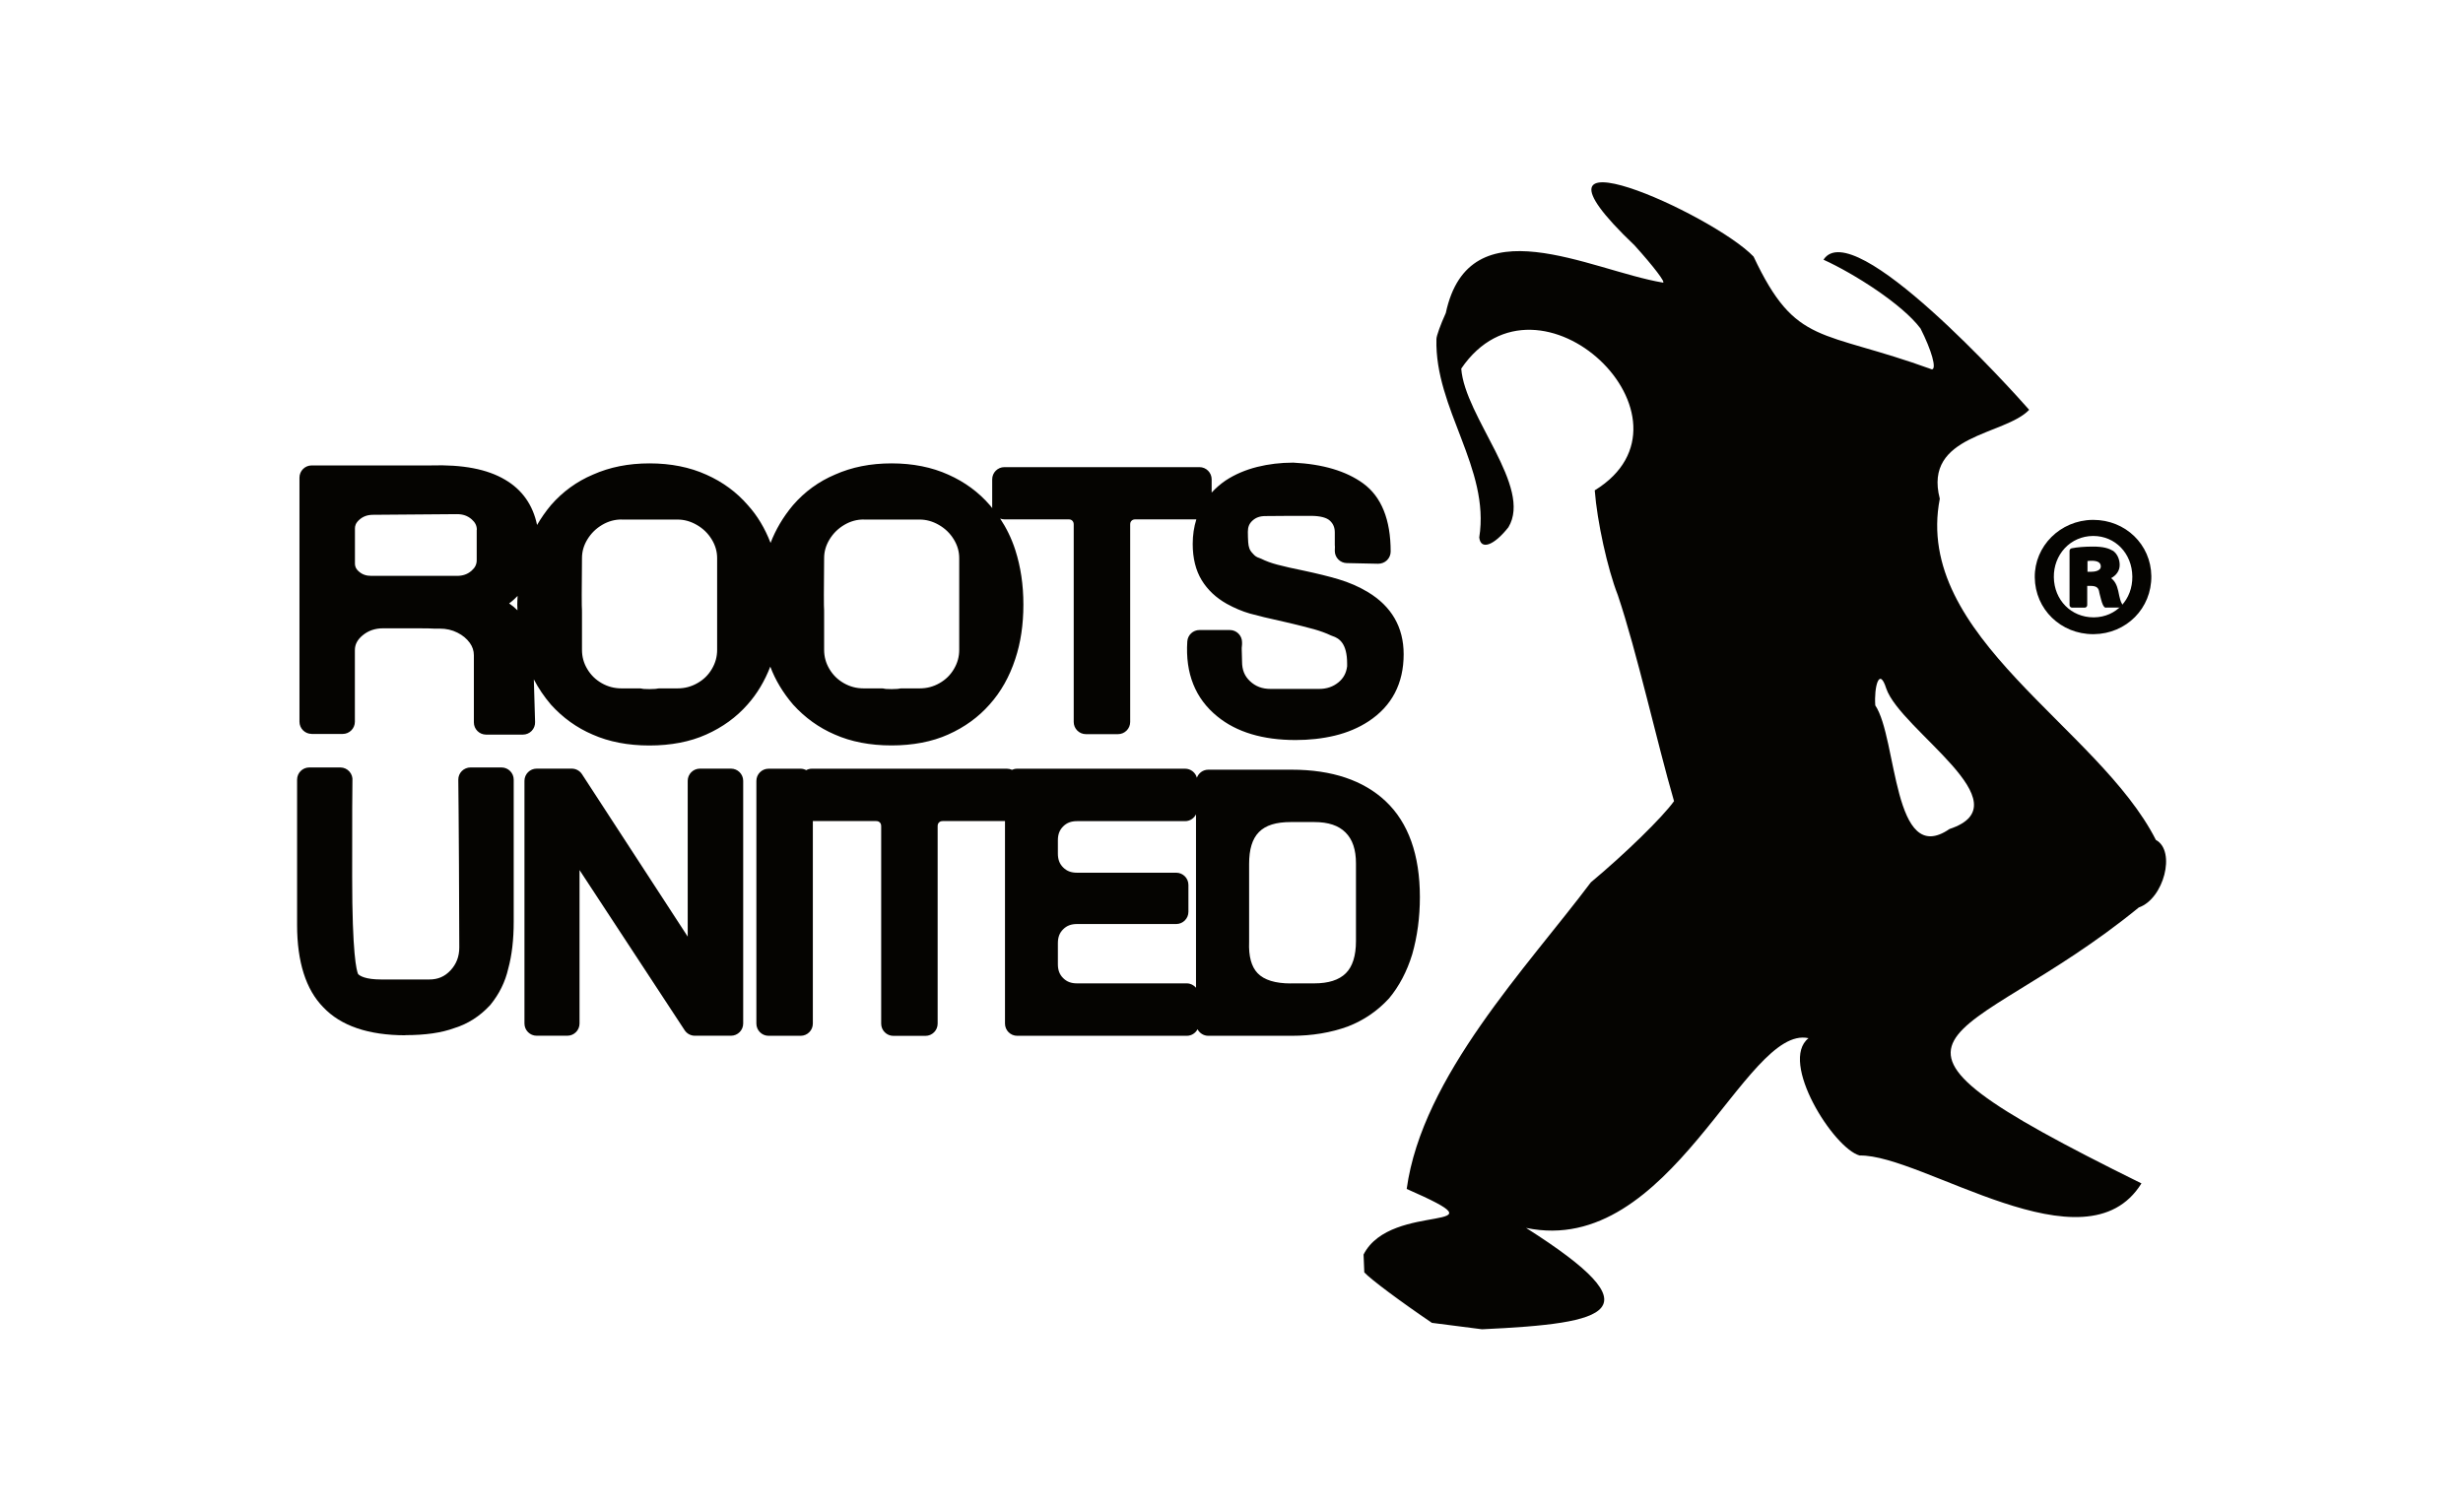
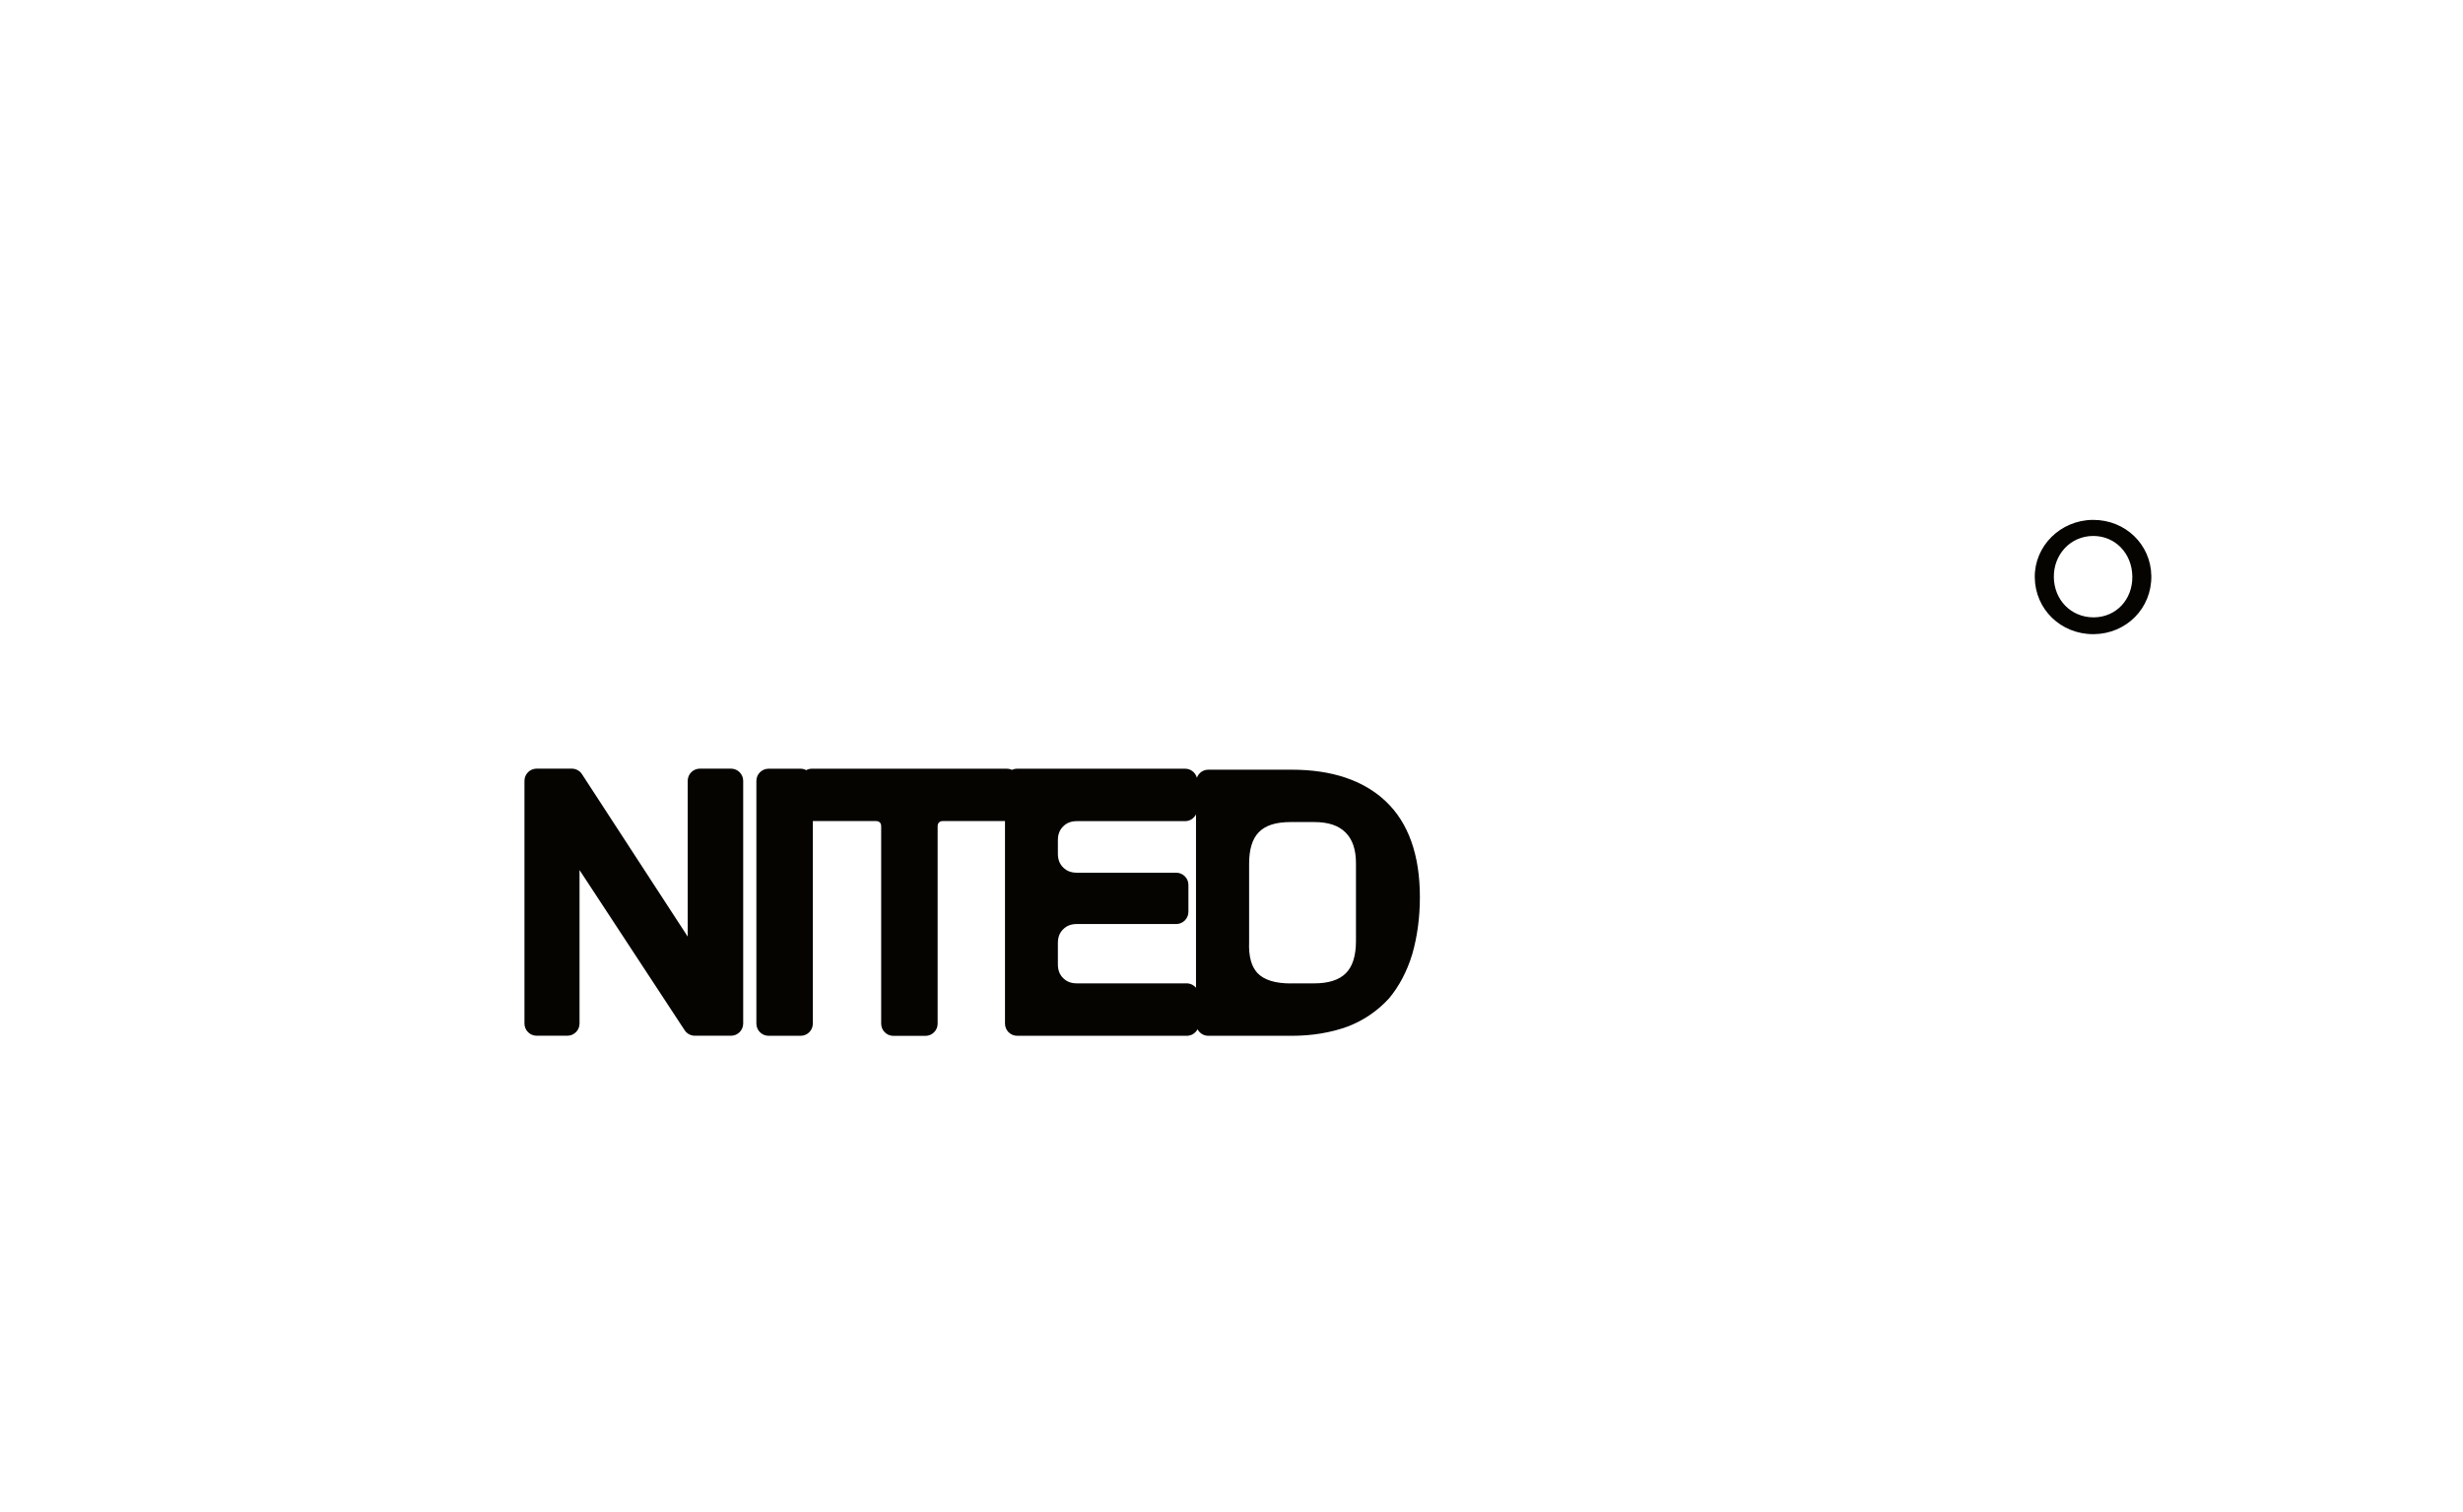
<svg xmlns="http://www.w3.org/2000/svg" id="Layer_3" data-name="Layer 3" viewBox="0 0 373.4 229.2">
  <defs>
    <style> .cls-1 { fill: #050401; stroke-width: 0px; } </style>
  </defs>
  <g id="_1" data-name="1">
    <g>
-       <path class="cls-1" d="m47.25,111.29h4.7c1.02,0,1.85-.83,1.85-1.85v-10.85c0-.86.37-1.57,1.15-2.23.87-.73,1.9-1.09,3.15-1.09h5.27c1.44,0,2.13.03,2.46.05.04,0,.08,0,.12,0h.72c.99,0,1.87.2,2.68.61.8.4,1.41.91,1.88,1.56.41.58.61,1.19.61,1.87v10.18c0,1.02.83,1.85,1.85,1.85h5.58c.5,0,.98-.2,1.33-.56s.54-.85.52-1.35c-.09-2.97-.15-5.12-.19-6.47.69,1.33,1.55,2.61,2.6,3.84,1.79,1.98,3.92,3.51,6.31,4.53,2.47,1.1,5.37,1.66,8.61,1.66s6.18-.56,8.61-1.66c2.48-1.1,4.59-2.64,6.26-4.54,1.46-1.63,2.61-3.57,3.46-5.76.76,2.03,1.91,3.95,3.46,5.76,1.79,1.98,3.92,3.51,6.3,4.53,2.47,1.1,5.37,1.66,8.61,1.66s6.18-.56,8.61-1.66c2.47-1.1,4.58-2.63,6.26-4.54,1.72-1.91,3.03-4.24,3.9-6.91.82-2.45,1.23-5.22,1.23-8.24s-.41-5.72-1.22-8.26h0c-.57-1.78-1.36-3.37-2.3-4.79.2.07.41.12.64.12h9.72c.31,0,.45.08.58.21.12.13.21.27.21.58v29.93c0,1.02.83,1.85,1.85,1.85h4.86c1.02,0,1.85-.83,1.85-1.85v-29.93c0-.31.08-.45.21-.58.13-.12.27-.21.58-.21h9.24c-.36,1.15-.55,2.39-.55,3.73,0,2.16.46,4.01,1.36,5.49.89,1.46,2.16,2.66,3.79,3.58,1.18.65,2.36,1.15,3.51,1.48,1.06.3,2.9.75,5.59,1.34,1.7.4,3.1.75,4.14,1.04.95.27,1.81.58,2.56.94.08.04.15.07.23.09,1.04.34,2.23,1.12,2.23,4.18v.41c-.13,1.03-.55,1.8-1.31,2.43-.82.67-1.78,1-2.93,1h-7.39c-1.24,0-2.26-.38-3.1-1.18-.82-.77-1.2-1.7-1.2-2.96l-.05-1.91c0-.16,0-.28.02-.37.02-.12.03-.23.03-.35v-.31c0-1.02-.83-1.85-1.85-1.85h-4.6c-.98,0-1.79.76-1.85,1.73-.32,4.85,1.22,8.68,4.56,11.38,2.9,2.37,6.89,3.57,11.85,3.57,2.04,0,4.05-.21,5.96-.67,1.9-.46,3.62-1.19,5.1-2.16,3.54-2.32,5.33-5.74,5.33-10.18,0-4.09-1.83-7.27-5.45-9.44,0,0,0,0,0,0-1.33-.8-2.82-1.45-4.4-1.92-1.5-.45-3.27-.88-5.28-1.31-1.64-.33-2.99-.64-4.01-.91-.92-.24-1.74-.54-2.46-.9-.09-.05-.19-.09-.3-.12-.36-.11-.64-.29-.89-.58-.03-.03-.05-.06-.08-.09-.24-.24-.41-.49-.51-.75-.1-.27-.17-.6-.19-.98-.03-.53-.05-1.05-.05-1.56,0-.73.21-1.25.69-1.69.52-.48,1.14-.7,1.97-.7,2.85-.03,5.13-.04,6.96-.03,1.36.01,2.35.27,2.84.75.5.48.72,1.03.72,1.77v1.91c0,.08,0,.17.02.25l-.02.63c0,1.01.81,1.83,1.81,1.85l4.76.1c.5,0,.98-.18,1.34-.53.36-.35.56-.83.56-1.32,0-4.84-1.4-8.32-4.18-10.34-2.56-1.86-6.11-2.92-10.56-3.14-.03,0-.06,0-.09,0-1.86,0-3.68.22-5.41.65-1.78.45-3.38,1.13-4.79,2.06-.8.55-1.5,1.16-2.11,1.83v-2.01c0-1.02-.83-1.85-1.85-1.85h-29.57c-1.02,0-1.85.83-1.85,1.85v4.24s0,.09.01.13c-.13-.15-.24-.32-.37-.46-1.69-1.96-3.8-3.51-6.27-4.61-2.51-1.14-5.41-1.72-8.62-1.72s-6.04.57-8.58,1.7c-2.46,1.04-4.6,2.59-6.38,4.65-1.49,1.78-2.62,3.7-3.39,5.71-.85-2.21-2.01-4.15-3.45-5.73-1.69-1.96-3.8-3.51-6.27-4.61-2.51-1.14-5.41-1.72-8.62-1.72s-6.04.57-8.58,1.7c-2.46,1.04-4.6,2.59-6.39,4.65-.8.96-1.49,1.96-2.09,2.99-.63-3.03-2.25-5.34-4.84-6.86-2.71-1.61-6.42-2.32-11.29-2.17h-18.04c-1.02,0-1.85.83-1.85,1.85v37.01c0,1.02.83,1.85,1.85,1.85Zm46.98-32.51h8.48c1.02,0,1.98.27,2.92.81.96.55,1.7,1.27,2.27,2.2.55.9.82,1.83.82,2.84v13.9c0,1.05-.26,2-.8,2.91-.54.92-1.26,1.62-2.2,2.15-.93.53-1.91.79-3.01.79h-2.74c-.14,0-.27.02-.41.05-.03,0-.28.06-1.09.06s-1.03-.04-1.05-.05c-.15-.04-.3-.06-.45-.06h-2.74c-1.1,0-2.08-.26-3.01-.79-.93-.53-1.65-1.24-2.19-2.15-.54-.9-.8-1.85-.8-2.91v-5.58c0-.29,0-.67-.03-1.14-.01-.26-.02-1.72.03-7.18,0-1.01.27-1.94.82-2.84.57-.93,1.3-1.65,2.25-2.21.92-.54,1.89-.81,2.94-.81Zm-21.96,1.56v4.6c0,.63-.24,1.13-.78,1.6-.62.54-1.32.78-2.22.78h-12.97c-.77,0-1.36-.2-1.87-.64-.54-.46-.62-.88-.62-1.23v-5.32c0-.35.08-.82.71-1.36.56-.48,1.21-.71,2.06-.71l12.7-.1c.9,0,1.61.25,2.22.78.54.47.79.97.79,1.6Zm4.91,11.16c.47-.34.9-.73,1.29-1.14-.02.45-.05.9-.05,1.35,0,.28.02.55.03.83-.38-.38-.8-.73-1.27-1.05Zm53.75-12.72h8.48c1.02,0,1.98.27,2.92.81.96.55,1.7,1.27,2.27,2.2.55.9.82,1.83.82,2.84v13.9c0,1.05-.26,2-.8,2.91-.54.92-1.26,1.62-2.19,2.15-.93.53-1.91.79-3.01.79h-2.74c-.14,0-.27.02-.41.05-.03,0-.28.06-1.09.06s-1.03-.04-1.05-.05c-.15-.04-.3-.06-.45-.06h-2.74c-1.1,0-2.08-.26-3.01-.79-.93-.53-1.65-1.24-2.19-2.15-.54-.91-.8-1.86-.8-2.91v-5.58c0-.29,0-.67-.03-1.14-.01-.26-.02-1.72.03-7.18,0-1.01.27-1.93.82-2.84.57-.93,1.3-1.65,2.25-2.21.92-.54,1.89-.81,2.94-.81Z" />
-       <path class="cls-1" d="m61.45,156.96c3.05,0,5.49-.35,7.46-1.08,2.01-.62,3.82-1.77,5.37-3.44.03-.03.06-.06.08-.09,1.34-1.65,2.24-3.49,2.69-5.47.55-2,.83-4.4.83-7.11v-21.55c0-1.02-.83-1.85-1.85-1.85h-4.7c-.49,0-.97.2-1.32.55-.35.35-.54.83-.53,1.32.03,2.75.07,7.02.1,12.81.03,5.78.05,9.99.05,12.6,0,1.39-.44,2.53-1.33,3.49-.88.94-1.9,1.38-3.22,1.38h-7.29c-2.37,0-3.22-.53-3.5-.82-.24-.52-.9-3.03-.9-14.75,0-9.07.01-13.97.04-14.56.05-.5-.11-1-.44-1.38-.35-.41-.86-.64-1.4-.64h-4.7c-1.02,0-1.85.83-1.85,1.85v22.02c0,5.61,1.34,9.82,3.97,12.49,2.66,2.82,6.85,4.25,12.46,4.25Z" />
      <path class="cls-1" d="m106.11,116.55c-1.02,0-1.85.83-1.85,1.85v23.62l-16.03-24.63c-.34-.53-.93-.84-1.55-.84h-5.32c-1.02,0-1.85.83-1.85,1.85v36.8c0,1.02.83,1.85,1.85,1.85h4.65c1.02,0,1.85-.83,1.85-1.85v-23.27l15.93,24.28c.34.52.92.84,1.55.84h5.48c1.02,0,1.85-.83,1.85-1.85v-36.8c0-1.02-.83-1.85-1.85-1.85h-4.7Z" />
      <path class="cls-1" d="m154.18,157.06h25.74c.71,0,1.32-.4,1.63-.99.31.58.92.99,1.63.99h12.66c3.06,0,5.92-.47,8.52-1.42,2.39-.93,4.47-2.34,6.23-4.26,1.53-1.84,2.71-4.07,3.51-6.68.77-2.7,1.16-5.62,1.16-8.67,0-6.4-1.74-11.28-5.18-14.53-3.37-3.18-8.17-4.79-14.24-4.79h-12.66c-.8,0-1.47.51-1.73,1.22-.21-.79-.93-1.37-1.78-1.37h-25.48c-.28,0-.54.07-.77.17-.24-.11-.5-.17-.77-.17h-29.57c-.31,0-.6.08-.85.22-.26-.13-.54-.22-.85-.22h-4.86c-1.02,0-1.85.83-1.85,1.85v36.8c0,1.02.83,1.85,1.85,1.85h4.86c1.02,0,1.85-.83,1.85-1.85v-30.71h9.57c.3,0,.45.08.58.21.1.1.21.24.21.58v29.93c0,1.02.83,1.85,1.85,1.85h4.86c1.02,0,1.85-.83,1.85-1.85v-29.93c0-.31.08-.45.21-.58.12-.12.27-.21.58-.21h9.42v30.71c0,1.02.83,1.85,1.85,1.85Zm41.5-7.94c-2.34,0-4.03-.52-5.02-1.55-.94-.98-1.38-2.56-1.29-4.76v-11.79c0-4.46,1.89-6.37,6.31-6.37h3.57c2.13,0,3.68.52,4.74,1.58,1.06,1.06,1.58,2.59,1.58,4.69v11.78c0,2.23-.52,3.87-1.54,4.88-1.03,1.02-2.63,1.53-4.77,1.53h-3.57Zm-14.36-25.67v26.32c-.34-.4-.84-.66-1.4-.66h-16.64c-.89,0-1.55-.25-2.1-.8-.55-.54-.8-1.21-.8-2.1v-3.2c0-.89.25-1.56.8-2.1.55-.55,1.21-.8,2.1-.8h15.04c1.02,0,1.85-.83,1.85-1.85v-4.08c0-1.02-.83-1.85-1.85-1.85h-15.04c-.89,0-1.55-.25-2.1-.8-.55-.54-.8-1.21-.8-2.1v-2.02c0-.89.25-1.55.8-2.1.55-.55,1.21-.8,2.1-.8h16.39c.73,0,1.36-.43,1.66-1.05Z" />
    </g>
-     <path class="cls-1" d="m326.85,127.38c-8.67-17.13-36.82-30.82-32.77-51.76-2.54-9.77,9.86-9.58,13.55-13.48-2.46-2.83-26.71-29.7-31.18-22.76,4.58,2.08,11.94,6.73,14.71,10.43,1.69,3.34,2.47,6.13,1.73,6.2-16.9-6.14-20.59-3.43-27.04-17.1-6.14-6.44-38.14-20.83-18.04-1.7,2.86,3.17,4.79,5.7,4.29,5.64-11.01-1.84-29.35-12.04-32.91,4.61-.78,1.71-1.42,3.48-1.42,3.94-.29,10.58,8.16,19.6,6.49,30.09.21,1.96,2.2,1.27,4.42-1.54,3.69-6.11-6.6-16.7-7.15-24.06,11.72-17.21,37.69,7.75,20.24,18.46.36,4.74,1.93,11.88,3.49,15.87,2.89,8.55,5.96,22.42,8.53,31.26-1.77,2.47-7.45,8.01-12.61,12.31-9.63,12.83-25.57,29.4-27.92,46.49,16.01,7.03-2.35,1.66-6.54,9.95-.03-.73.12,2.83.11,2.7.93,1.03,5.55,4.47,10.26,7.66-1.46-.19,6.44.82,7.59.97,19.36-.9,26.61-2.71,6.68-15.37,21.97,4.59,33.16-30.9,42.82-28.77-4.51,3.55,3.8,16.72,7.75,17.79,9.51-.18,34.26,17.88,42.72,4.23-48.44-23.92-27.15-19.97-.4-41.84,3.79-1.31,5.67-8.55,2.61-10.23Zm-31.31-1.67c-8.61,5.92-7.88-13.76-11.24-18.75-.2-2.77.6-5.94,1.66-2.57,2.17,6.36,21.19,17.51,9.57,21.32Z" />
    <g>
      <path class="cls-1" d="m317.33,96.16c-4.91,0-8.8-3.78-8.85-8.61-.06-4.75,3.87-8.66,8.76-8.72h.11c4.88,0,8.74,3.74,8.8,8.51.06,4.89-3.77,8.76-8.71,8.82h-.11Zm-.06-14.89c-1.64.02-3.15.68-4.25,1.86-1.08,1.17-1.67,2.72-1.65,4.38.04,3.48,2.63,6.1,6.02,6.1h.08c3.35-.04,5.84-2.7,5.8-6.19-.04-3.51-2.59-6.15-5.92-6.15h-.08Z" />
-       <path class="cls-1" d="m319.29,92.15c-.12,0-.23-.05-.3-.14-.26-.31-.4-.87-.6-1.65-.04-.16-.08-.33-.13-.51,0-.01,0-.02,0-.04-.1-.62-.35-.97-1.32-.97h-.51v2.91c0,.22-.18.39-.39.39h-1.9c-.22,0-.39-.18-.39-.39v-8.22c0-.19.13-.35.32-.39.85-.17,1.96-.26,3.23-.26,1.6,0,2.38.26,3.06.65.02,0,.03.02.04.03.6.46.95,1.26.95,2.11s-.48,1.55-1.3,2c.54.4.88,1.02,1.08,1.93.23,1.17.38,1.67.55,1.92.08.12.09.28.02.4-.07.13-.2.21-.35.21h-2.06Zm-2.31-5.45c.45,0,1.51-.08,1.51-.81,0-.57-.46-.86-1.36-.86-.28,0-.5.02-.66.04v1.63h.51Z" />
    </g>
  </g>
</svg>